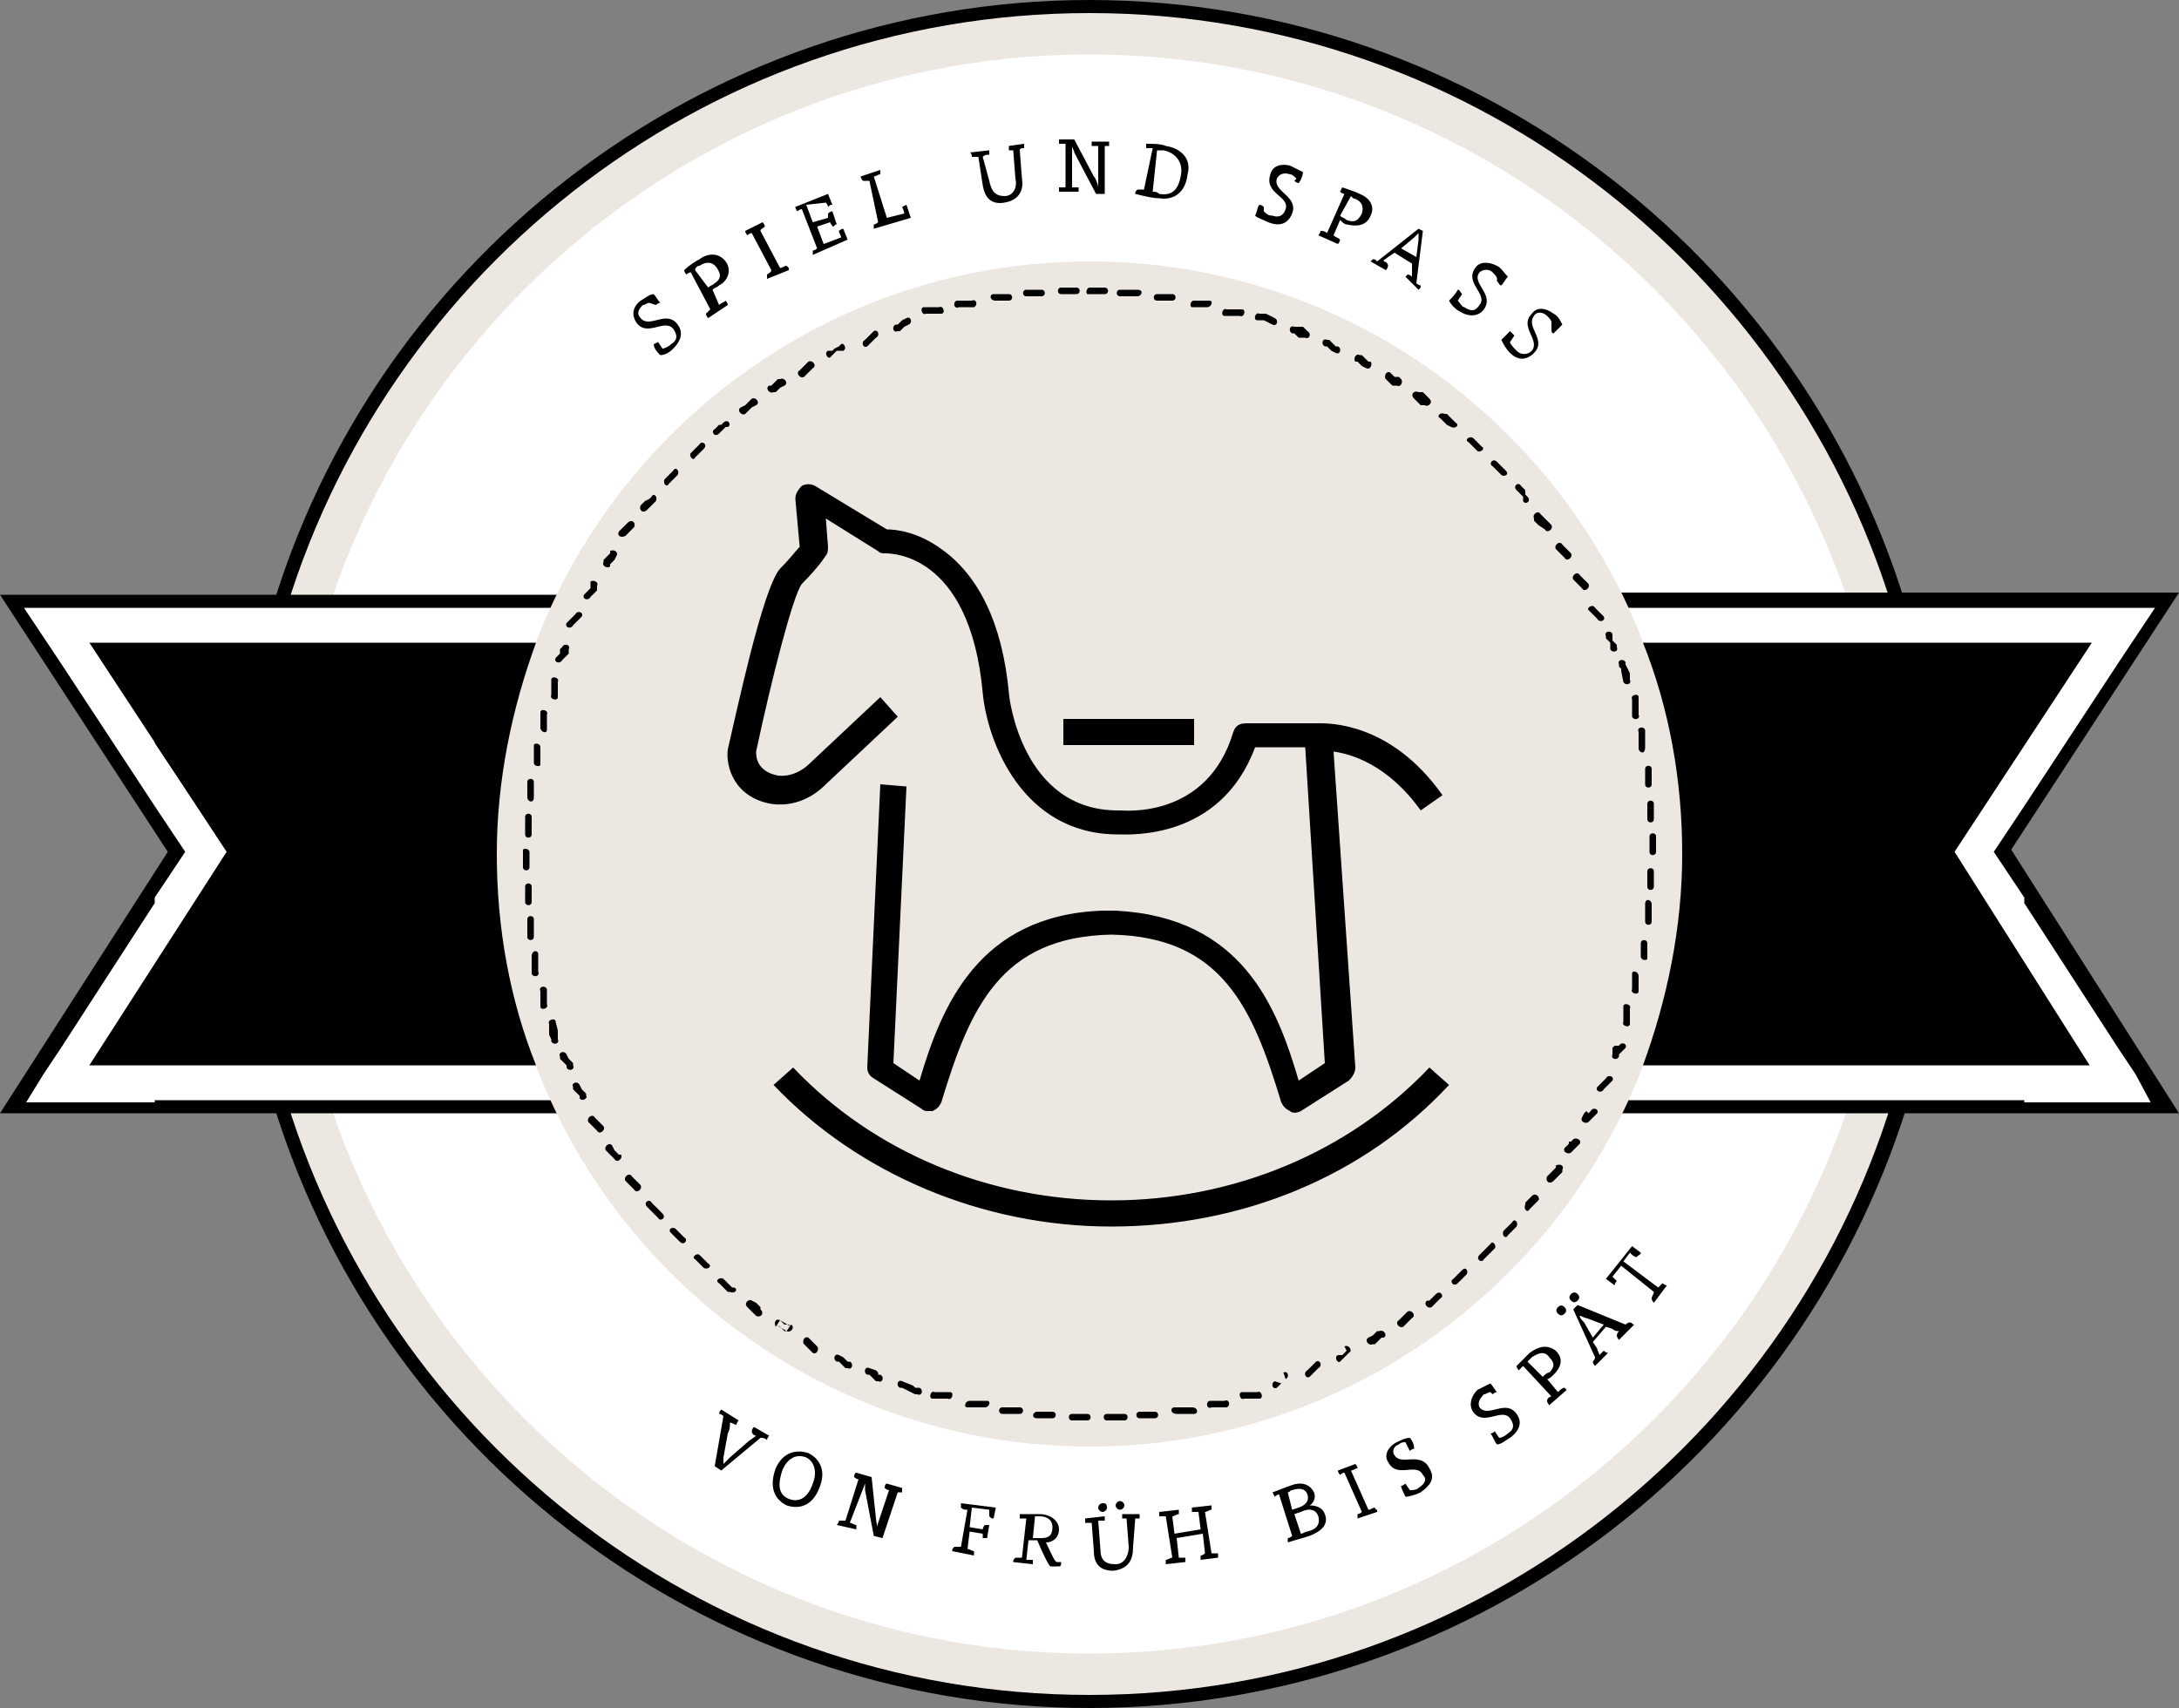
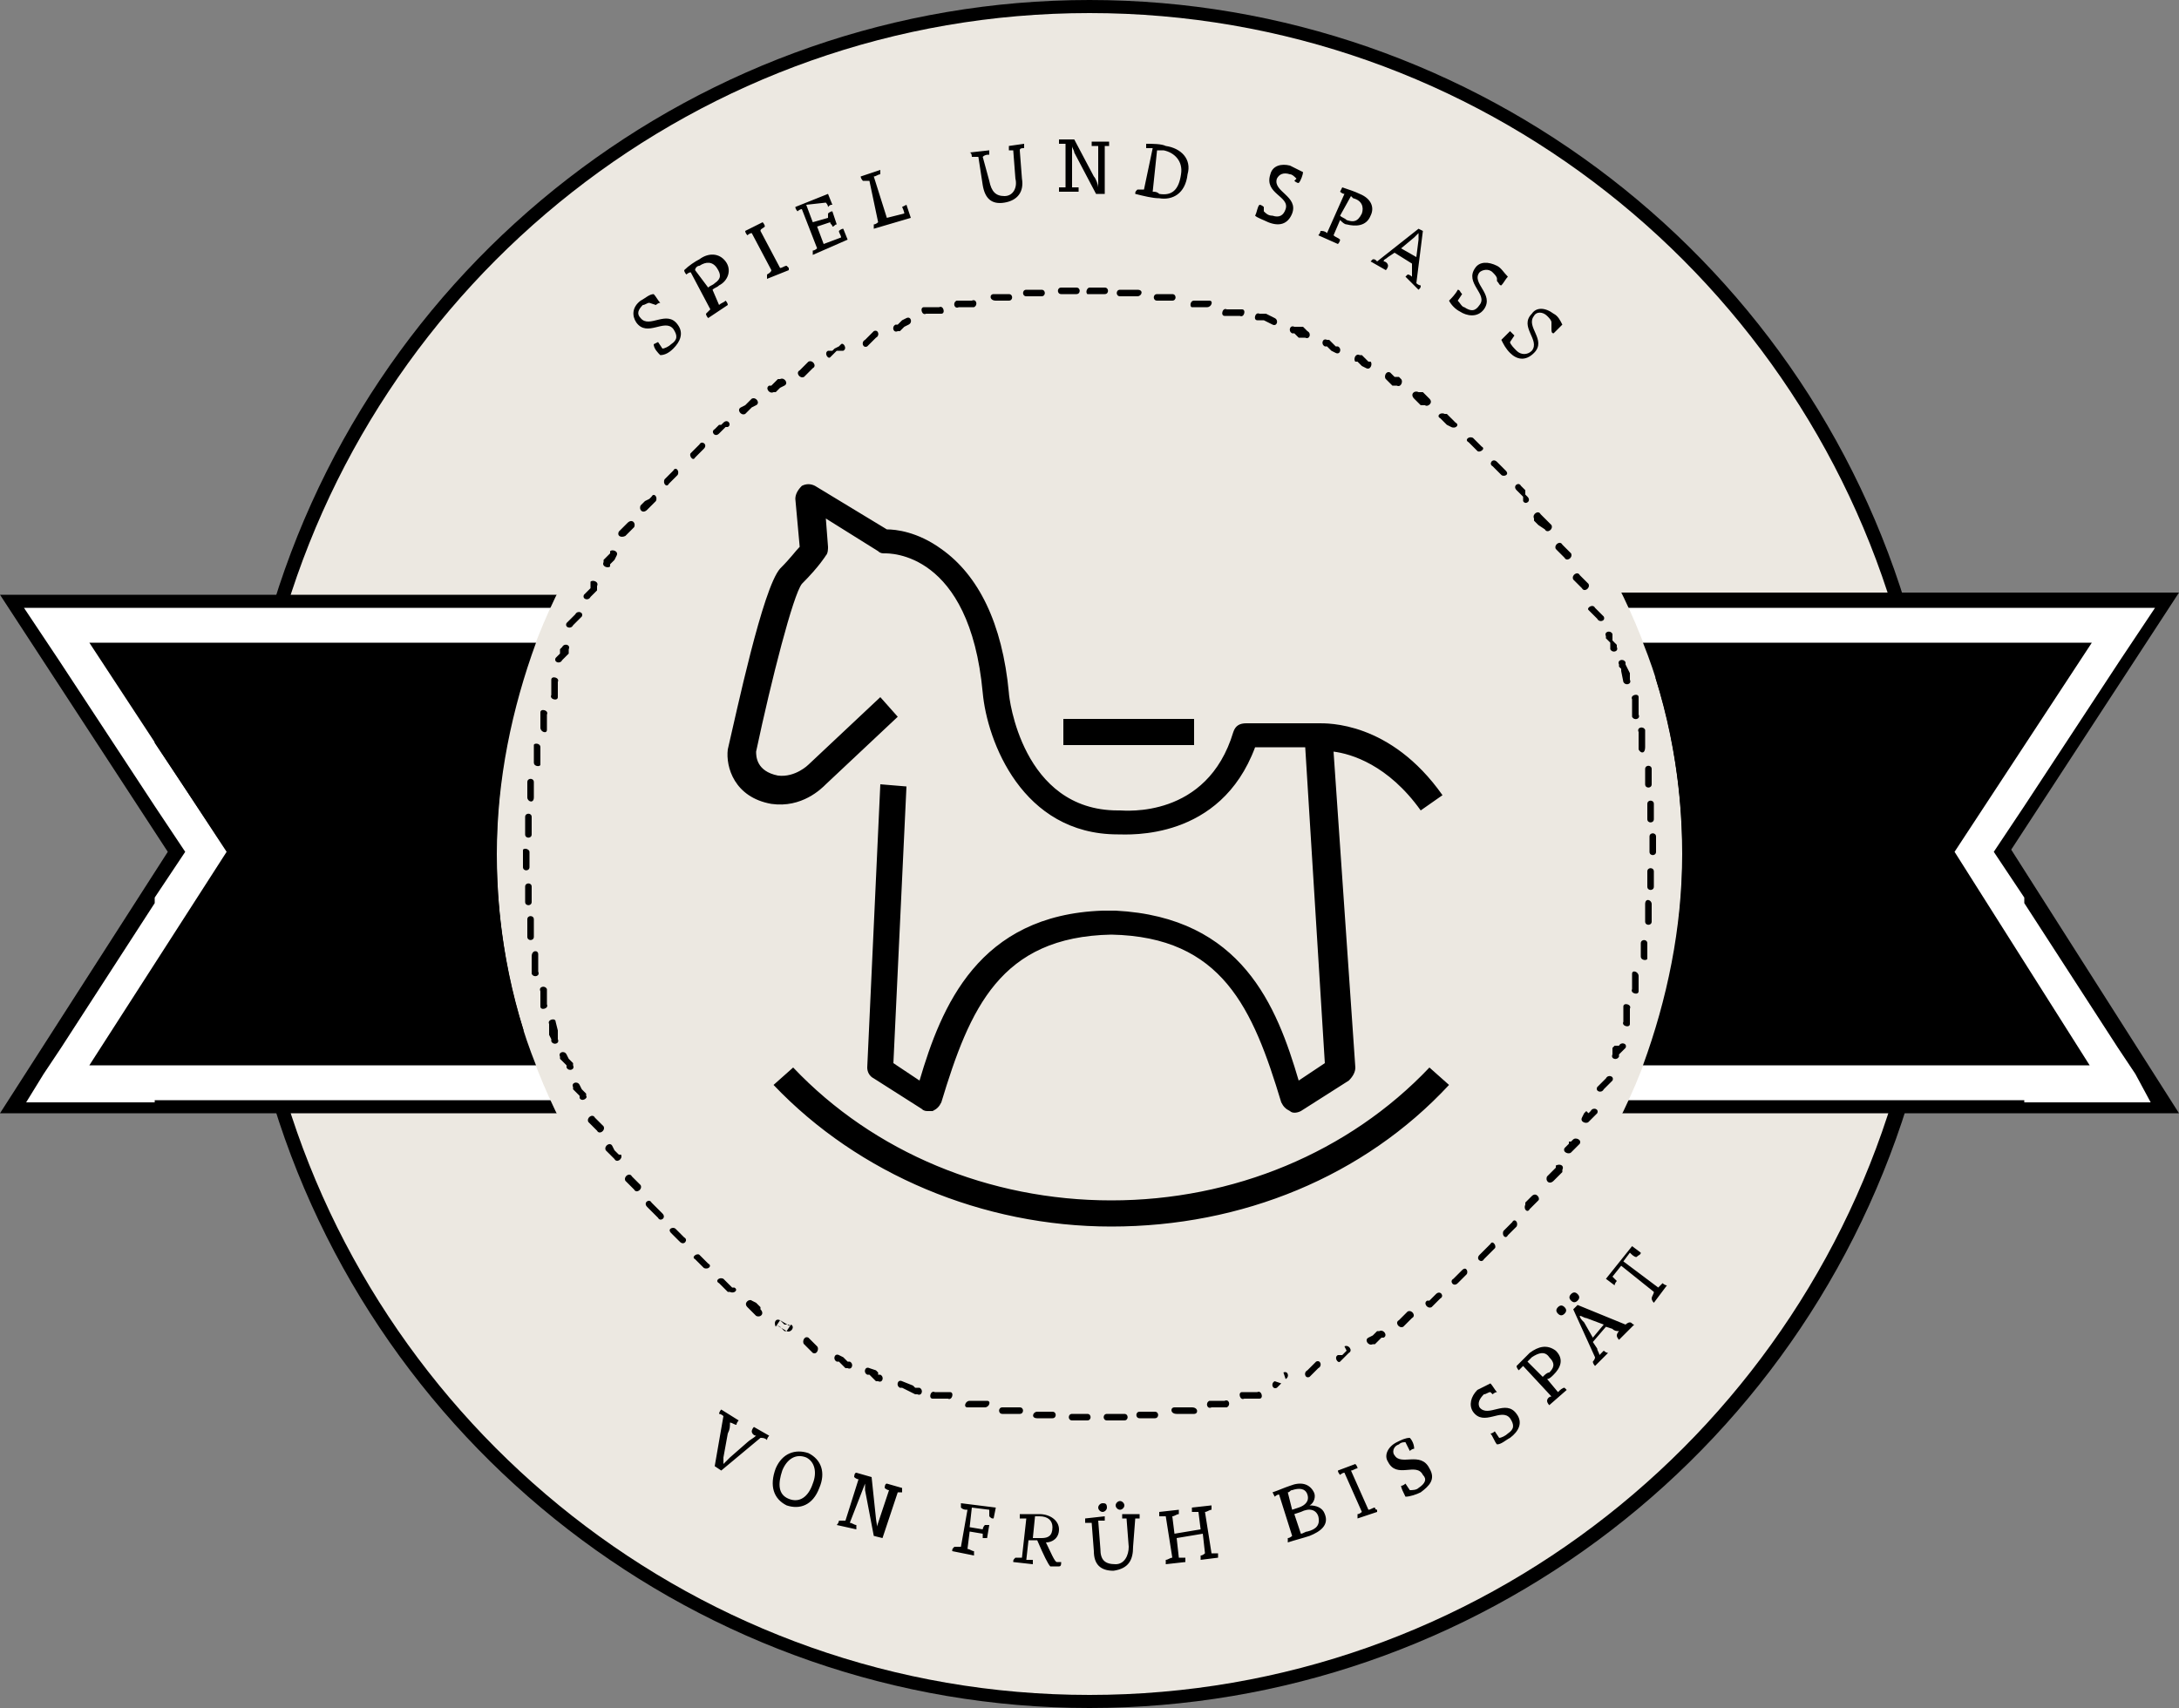
<svg xmlns="http://www.w3.org/2000/svg" version="1.1" id="Ebene_1" x="0" y="0" viewBox="0 0 100 78.4" style="enable-background:new 0 0 100 78.4" xml:space="preserve">
  <rect x="0" y="0" width="100" height="78.4" fill="#808080" stroke="none" />
  <style>.st0{fill:#ece8e1}.st1{fill:#fff}</style>
  <path d="M50 78.4c-17.8 0-33.4-12.1-37.9-29.3l-.2-.8h11.8c-1-3-1.6-6-1.6-9.1 0-3.1.5-6.1 1.6-9.1H11.9l.2-.8C16.6 12.1 32.2 0 50 0c17.8 0 33.4 12.1 37.9 29.3l.2.8H76.3c1 3 1.6 6 1.6 9.1 0 3.1-.5 6.1-1.6 9.1h11.9l-.2.8c-4.6 17.3-20.2 29.3-38 29.3zM13.5 49.5C18.1 65.9 33 77.2 50 77.2s31.9-11.3 36.5-27.6h-12l.3-.8c1.2-3.1 1.8-6.3 1.8-9.5s-.6-6.4-1.8-9.5l-.3-.8h12C81.9 12.6 67 1.2 50 1.2S18.1 12.5 13.5 28.8h12l-.3.8c-1.2 3.1-1.8 6.3-1.8 9.5s.6 6.4 1.8 9.5l.3.8h-12z" />
  <path class="st0" d="M87.3 29.5C83 12.9 67.9.6 50 .6S17 12.9 12.7 29.5h11.9c-1.2 3-1.8 6.3-1.8 9.7 0 3.4.7 6.7 1.8 9.7H12.7C17 65.5 32.1 77.8 50 77.8s33-12.3 37.3-28.9H75.4c1.2-3 1.8-6.3 1.8-9.7 0-3.4-.7-6.7-1.8-9.7h11.9z" />
-   <path class="st1" d="M50 75.9c20.2 0 36.7-16.5 36.7-36.7C86.7 19 70.2 2.5 50 2.5 29.8 2.5 13.3 19 13.3 39.2c0 20.2 16.5 36.7 36.7 36.7z" />
  <path d="M26.2 51.1H0l7.7-12L0 27.3h26.2l-.4.9c-.2.5-.5 1-.7 1.6l-.1.3H5.2l5.9 9-5.9 9.2H25l.2.4c.2.5.4 1 .7 1.6l.3.8zM2.3 49.9h22c0-.1-.1-.2-.1-.3H2.9l6.7-10.4-6.7-10.3h21.3c0-.1.1-.2.1-.3h-22l6.9 10.6-6.9 10.7z" />
  <path class="st1" d="M7.1 27.9H35v3.2H7.1v-3.2zm0 3.4 4.6 7 .3.4.3.4-.3.4-.3.4L7.1 47v-2.9l3-4.6-3 4.6 3-4.8-3 4.8v-2.9l1.4-2.1L7.1 37v-2.9l3 4.5.3.4-3.2-5v-2.7h-.1zm0 16H35v3.2H7.1v-3.2zm-3-19.4h3v3.2H7l.1.2v2.9l-.3-.5.3.5V37l-4.4-6.7-.8-1.2-.8-1.2h3zm3 19.2-.2.3h.2v3.2H1.2l.8-1.3.8-1.2 4.4-6.8v2.9l-2.3 3.5-.8 1.2 3-4.8-3 4.8 3-4.8v3z" />
  <path d="M100 51.1H73.8l.4-.9c.3-.5.5-1.1.7-1.6l.2-.4h19.8L89 39l5.9-9H75l-.2-.4c-.2-.5-.4-1-.7-1.5l-.4-.9H100L92.3 39l7.7 12.1zm-24.3-1.2h22l-6.9-10.8 6.9-10.6h-22c0 .1.1.2.1.3h21.3L90.4 39l6.7 10.4H75.8c0 .3-.1.4-.1.5z" />
  <path class="st1" d="M95.9 27.9h-3v3.2h.1l-.1.2v2.9l.3-.5-.3.5V37l4.4-6.7.8-1.2.8-1.2h-3zm-3 19.2.2.3h-.2v3.2H98.7l-.7-1.3-.8-1.2-4.4-6.8v2.9l2.3 3.5.8 1.2-3-4.8 3 4.8-3-4.8v3zm0-19.2H65v3.2h27.9v-3.2zm0 3.4-4.6 7-.3.4-.3.4.3.4.3.4 4.6 7.1v-2.9l-3-4.6 3 4.6-3-4.8 3 4.8v-2.9l-1.4-2.1 1.4-2.1v-2.9l-3 4.5-.3.4 3.2-5v-2.7h.1zm0 16H65v3.2h27.9v-3.2z" />
  <path class="st0" d="M50 66.4c15 0 27.2-12.2 27.2-27.2S65 12 50 12 22.8 24.2 22.8 39.2 35 66.4 50 66.4z" />
  <path d="M50 13.2c-.1 0-.2.2-.1.3H50.7c.2 0 .2-.3 0-.3H50zm-.6.3c.2 0 .2-.3 0-.3h-.7c-.2 0-.2.3 0 .3h.7zm-1.6.1c.2 0 .2-.3 0-.3h-.7c-.2 0-.2.3 0 .3H47.8zm-1.5.2c.2 0 .2-.3 0-.3H45.6c-.2 0-.2.3.1.3h.6zm-1.6.3c.2-.1.1-.4-.1-.3H43.9c-.2.1-.1.4.1.3h.7zm-1.5.3c.2 0 .1-.4-.1-.3H42.4c-.2 0-.1.4.1.3h.7zm-1.5.5c.2-.1.1-.4-.1-.3l-.2.1-.1.1-.1.1h-.1c-.2.1-.1.4.1.3h.1l.1-.1.1-.1.2-.1zm-1.5.6c.2-.1.1-.4-.1-.3l-.1.1-.1.1-.1.1-.1.1c-.2.1-.1.4.1.3l.1-.1.1-.1.1-.1.1-.1zm-1.5.6c.2-.1 0-.4-.1-.3l-.1.1-.2.1-.1.1H38c-.2.1 0 .4.1.3l.1-.1.1-.1.1-.1h.3zm-1.4.8c.2-.1 0-.4-.2-.3l-.1.1-.1.1-.1.1-.1.1c-.2.1 0 .4.2.3l.1-.1.1-.1.1-.1.1-.1zm-1.3.8c.2-.1 0-.4-.2-.3h-.1l-.1.1-.1.1-.1.1h-.1c-.2.1 0 .4.2.3h.1l.1-.1.1-.1.2-.1zm-1.3.9c.2-.1 0-.4-.2-.3l-.1.1-.1.1-.1.1-.2.1c-.2.1 0 .4.2.3l.1-.1.1-.1.1-.1.2-.1zm-1.3 1c.2-.1 0-.4-.2-.2l-.1.1H33l-.1.1-.1.1c-.2.1 0 .4.2.2l.1-.1.1-.1.1-.1h.1zm-1.1 1c.2-.2-.1-.4-.2-.2l-.1.1-.1.1-.1.1-.1.1c-.1.1.1.4.2.2l.1-.1.1-.1.2-.2zm-1.2 1.2c.1-.2-.1-.4-.2-.2l-.1.1-.1.1-.2.2c-.1.2.1.4.2.2l.1-.1.1-.1.1-.1.1-.1zm-1 1.2c.1-.2-.1-.4-.2-.2l-.1.1-.2.1-.1.1-.1.1c-.1.2.1.4.3.2l.1-.1.1-.1.1-.1.1-.1zm-1 1.2c.1-.2-.1-.4-.3-.2l-.1.1-.1.1-.1.1-.1.1c-.1.2.1.3.3.2l.1-.1.1-.1.1-.1.1-.1zm-.8 1.3c.1-.2-.2-.3-.3-.2v.1l-.1.1-.1.1-.1.1v.1c-.1.2.2.3.3.2v-.1l.1-.1.1-.1.1-.2zm-.9 1.4c.1-.2-.2-.3-.3-.2v.3l-.1.1-.1.1-.1.1c-.1.2.2.3.3.1l.1-.1.1-.1.1-.1v-.2zm-.7 1.4c.1-.2-.2-.3-.3-.1l-.1.1-.1.1-.1.1-.1.1c-.1.2.2.3.3.1l.1-.1.1-.1.1-.1.1-.1zm-.6 1.5c.1-.2-.2-.3-.3-.1l-.1.1v.2l-.1.1-.1.1c-.1.2.2.3.3.1l.1-.1.1-.1.1-.1v-.2zm-.5 1.5c.1-.2-.3-.3-.3-.1v.7c-.1.2.3.3.3.1V31.3zm-.5 1.5c.1-.2-.3-.3-.3-.1v.7c0 .2.3.3.3.1V32.8zm-.3 1.5c0-.2-.3-.2-.3-.1v.8c0 .2.3.2.3.1v-.8zm-.3 1.6c0-.2-.3-.2-.3 0V36.6c0 .2.3.3.3 0v-.7zm-.1 1.6c0-.2-.3-.2-.3 0V38.3c0 .2.3.2.3 0v-.8zm-.1 1.6c0-.1-.2-.2-.3-.1v.8c0 .2.3.2.3 0V39.1zm.1 1.6c0-.2-.3-.2-.3 0V41.4c0 .2.3.2.3 0v-.7zm.1 1.5c0-.2-.3-.2-.3 0V43c0 .2.3.2.3 0v-.8zm.2 1.6c0-.2-.3-.2-.3.1V44.7c.1.2.4.1.3-.1v-.8zm.4 1.6c-.1-.2-.4-.1-.3.1v.7c0 .2.4.1.3-.1V45.4zm.4 1.5c0-.2-.4-.1-.3.1v.5l.1.2v.1c.1.2.4.1.3-.1v-.4l-.1-.4zm.5 1.5c-.1-.2-.4-.1-.3.1v.1l.1.1.1.1.1.1v.1c.1.2.4.1.3-.1v-.1l-.1-.1-.1-.1-.1-.2zm.6 1.4c-.1-.2-.4-.1-.3.1v.1l.1.1.1.1.1.1v.1c.1.2.4 0 .3-.1v-.1l-.1-.1-.1-.1-.1-.2zm.7 1.5c-.1-.2-.4 0-.3.2l.1.1.1.1.1.1.1.1c.1.2.4 0 .3-.2l-.1-.1-.1-.1-.1-.1-.1-.1zm.8 1.3c-.1-.2-.4 0-.3.2l.1.1.1.1.1.1.1.1c.1.2.4 0 .3-.2h-.1l-.1-.1-.1-.1-.1-.2zM29 54c-.1-.2-.4 0-.3.2l.1.1.1.1.1.1.1.1c.1.2.4 0 .3-.2l-.1-.1-.1-.1-.1-.1-.1-.1zm.9 1.2c-.1-.2-.4 0-.2.2l.1.1.1.1.1.1.1.1.1.1c.1.2.4 0 .2-.2l-.1-.1-.1-.1-.1-.1-.2-.2zm1.1 1.2c-.1-.1-.4 0-.2.2l.1.1.1.1.1.1.1.1c.2.2.4-.1.2-.2l-.1-.1-.1-.1-.1-.1-.1-.1zm1.1 1.2c-.1-.1-.4.1-.2.2l.1.1.1.1.1.1.1.1c.2.1.4-.1.2-.2l-.1-.1-.1-.1-.1-.1-.1-.1zm1.1 1.1c-.2-.1-.4.1-.2.2l.1.1.1.1.1.1.1.1h.1c.2.1.4-.1.2-.2h-.1l-.1-.1-.1-.1-.2-.2zm1.3 1c-.1-.1-.4.1-.2.3l.1.1.1.1.1.1.1.1c.2.1.4-.1.2-.3V60l-.1-.1-.1-.1-.2-.1zm1.3.9c-.2-.1-.3.1-.2.3l.2-.3zm-.2.2.5.3.2-.3c.2.1 0 .4-.2.3H36l-.1-.1-.1-.1-.2-.1zm.7.1-.1-.1H36l-.1-.1-.1-.1.5.3zm.8.5c-.2-.1-.3.2-.2.3l.1.1.1.1.1.1.1.1c.2.1.3-.2.2-.3l-.1-.1-.1-.1-.1-.1-.1-.1zm1.4.8c-.2-.1-.3.2-.1.3h.1l.1.1.1.1.1.1h.1c.2.1.3-.2.1-.3h-.1l-.1-.1-.1-.1-.2-.1zm1.4.6c-.2-.1-.3.2-.1.3h.1l.1.1.1.1.1.1h.1c.2.1.3-.2.1-.3h-.1V63l-.1-.1-.3-.1zm1.5.6c-.2-.1-.3.2-.1.3h.1l.2.1.2.1.2.1h.1c.2.1.3-.2.1-.3H42l-.1-.1-.5-.2zm1.5.5c-.2-.1-.3.3-.1.3H43.5c.2.1.3-.3.1-.3h-.7zm1.6.4c-.2 0-.3.3-.1.3H45.2c.2 0 .3-.3.1-.3h-.8zm1.5.3c-.2 0-.2.3 0 .3H46.8c.2 0 .2-.3 0-.3H46zm1.6.2c-.2 0-.3.3 0 .3h.7c.2 0 .2-.3 0-.3H47.6zm1.6.1c-.2 0-.2.3 0 .3H49.9c.2 0 .2-.3 0-.3h-.7zm1.6 0c-.2 0-.2.3 0 .3H51.6c.2 0 .2-.3 0-.3h-.8zm1.5-.1c-.2 0-.2.3 0 .3h.7c.2 0 .2-.3 0-.3H52.3zm1.6-.2c-.2 0-.2.3.1.3h.8c.2 0 .2-.3-.1-.3h-.8zm1.6-.3c-.2.1-.1.4.1.3H56.3c.2-.1.1-.4-.1-.3h-.7zm1.5-.4c-.2 0-.1.4.1.3H57.8c.2 0 .1-.4-.1-.3H57zm1.5-.5c-.2.1-.1.4.1.3l.1-.1.1-.1.1-.1.1-.1c.2-.1.1-.4-.1-.3l.1.3-.1.1-.1.1-.3-.1zm1.5-.5c-.2.1-.1.4.1.3l.1-.1.1-.1.1-.1.1-.1c.2-.1.1-.4-.1-.3l-.1.1-.1.1-.1.1-.1.1zm1.4-.7c-.2.1 0 .4.1.3l.1-.1.1-.1.1-.1.1-.1c.2-.1 0-.4-.2-.3l.1.2-.1.1-.1.1h-.2zm1.4-.8c-.2.1 0 .4.2.3h.1l.1-.1.1-.1.1-.1h.1c.2-.1 0-.4-.2-.3h-.1l-.1.1-.1.1-.2.1zm1.4-.8c-.2.1 0 .4.2.3l.1-.1.1-.1.1-.1.1-.1c.2-.1 0-.4-.2-.3l-.1.1-.1.1-.1.1-.1.1zm1.3-.9c-.2.1 0 .4.2.3l.1-.1.1-.1.1-.1.1-.1c.2-.1 0-.4-.2-.2l-.1.1-.1.1-.1.1h-.1zm1.2-1c-.2.1 0 .4.2.2l.1-.1.1-.1.1-.1.1-.1c.1-.1 0-.4-.2-.2l-.1.1-.1.1-.2.2zm1.2-1.1c-.2.2.1.4.2.2l.1-.1.1-.1.1-.1.1-.1.1-.1c.1-.1-.1-.4-.2-.2l-.1.1-.1.1-.2.2-.1.1zm1.1-1.1c-.1.2.1.4.2.2l.1-.1.1-.1.1-.1.1-.1c.1-.2-.1-.4-.2-.2l-.1.1-.1.1-.1.1-.1.1zm1-1.2c-.1.2.1.4.2.2l.1-.1.1-.1.1-.1.1-.1c.1-.1-.1-.4-.3-.2l-.1.1-.1.1-.1.1v.1zm1-1.3c-.1.2.1.4.3.2l.1-.1.1-.1.1-.1.1-.1v-.1c.1-.2-.1-.3-.3-.2v.1l-.1.1-.1.1-.2.2zm.8-1.3c-.1.2.2.3.3.2l.1-.1.1-.1.1-.1.1-.1c.1-.2-.2-.3-.3-.2l-.1.1H72v.1l-.2.2zm.8-1.4c-.1.2.2.3.3.2l.1-.1.1-.1.1-.1.1-.1c.1-.2-.2-.3-.3-.1l-.1.1-.1-.1-.1.1-.1.2zm.7-1.4c-.1.2.2.3.3.1l.1-.1.1-.1.1-.1.1-.1c.1-.2-.2-.3-.3-.1l-.1.1-.1.1-.1.1-.1.1zm.7-1.5c-.1.2.2.3.3.1v-.1l.1-.1.1-.1.1-.1c.1-.2-.2-.3-.3-.1h-.2l-.1.1V48.4zm.5-1.5c-.1.2.3.3.3.1v-.7c.1-.2-.3-.3-.3-.1V46.9zm.4-1.5c-.1.2.3.3.3.1v-.7c0-.2-.3-.3-.3-.1V45.4zm.4-1.5c0 .2.3.2.3.1v-.7c0-.2-.3-.2-.3 0V43.9zm.2-1.6c0 .2.3.2.3 0v-.8c0-.2-.3-.3-.3 0v.8zm.1-1.6c0 .2.3.2.3 0V40c0-.2-.3-.2-.3 0v.7zm.1-1.6c0 .2.3.2.3 0v-.7c0-.2-.3-.2-.3 0V39.1zm-.1-1.5c0 .2.3.2.3 0V36.9c0-.2-.3-.2-.3 0v.7zm-.1-1.6c0 .2.3.2.3 0V35.3c0-.2-.3-.2-.3 0v.7zm-.3-1.6c.1.2.3.2.3-.1V33.5c-.1-.2-.4-.1-.3.1v.8zm-.3-1.5c.1.2.4.1.3-.1V32c0-.2-.4-.1-.3.1v.8zm-.4-1.6c.1.2.4.1.3-.1V30.9l-.1-.2-.1-.2v-.1c-.1-.2-.4-.1-.3.1v.1l.1.1v.1l.1.5zm-.6-1.5c.1.2.4.1.3-.1v-.1l-.1-.1-.1-.1V29.1c-.1-.2-.4-.1-.3.1v.1l.1.1.1.1v.3zm-.6-1.4c.1.2.4.1.3-.1l-.1-.1-.1-.1-.1-.1-.1-.1c-.1-.2-.4 0-.3.1l.1.1.1.1.1.1.1.1zm-.7-1.4c.1.2.4 0 .3-.2l-.1-.1-.1-.1-.1-.1-.1-.1c-.1-.2-.4 0-.3.2l.1.1.1.1.1.1.1.1zm-.8-1.4c.1.2.4 0 .3-.2l-.1-.1-.1-.1-.1-.1-.1-.1c-.1-.2-.4 0-.3.2l.1.1.1.1.1.1.1.1zm-.9-1.3c.1.2.4 0 .3-.2l-.1-.1-.1-.1-.1-.1-.1-.1-.1-.1c-.1-.2-.4 0-.3.2v.1l.1.1.1.1.3.2zm-1-1.3c.1.2.4 0 .2-.2l-.1-.1v-.2l-.1-.1-.1-.1c-.1-.2-.4 0-.2.2l.1.1.1.1.1.1v.2zm-1-1.2c.1.1.4 0 .2-.2l-.1-.1-.1-.1-.1-.1-.1-.1c-.2-.2-.4.1-.2.2l.1.1.1.1.1.1.1.1zm-1.1-1.1c.1.1.4-.1.2-.2l-.1-.1-.1-.1-.1-.1-.1-.1c-.2-.1-.4.1-.2.2l.1.1.1.1.2.2zm-1.2-1.1c.2.1.4-.1.2-.2l-.1-.1-.1-.1-.2-.2h-.1c-.2-.1-.4.1-.2.2l.1.1.1.1.1.1.2.1zm-1.2-1c.1.1.4-.1.2-.3l-.1-.1-.1-.1-.1-.1h-.2c-.2-.1-.4.1-.2.3l.1.1.1.1.1.1h.2zm-1.3-.9c.2.1.3-.2.2-.3l-.1-.1H64l-.1-.1-.1-.1c-.2-.1-.3.2-.2.3l.1.1.1.1.1.1h.2zm-1.4-.8c.2.1.3-.2.2-.3h-.1l-.1-.1-.1-.1-.1-.1h-.1c-.2-.1-.3.2-.2.3h.1l.1.1.1.1.2.1zm-1.4-.7c.2.1.3-.2.1-.3h-.1l-.1-.1-.1-.1-.1-.1h-.1c-.2-.1-.3.2-.1.3h.1l.1.1.1.1.2.1zm-1.4-.7c.2.1.3-.2.1-.3l-.1-.1-.1-.1h-.4c-.2-.1-.3.2-.1.3h.1l.1.1.1.1h.3zm-1.5-.6c.2.1.3-.2.1-.3l-.2-.1-.2-.1H57.8c-.2-.1-.3.3-.1.3H58l.4.2zm-1.5-.4c.2.1.3-.3.1-.3H56.3c-.2-.1-.3.3-.1.3h.7zm-1.5-.4c.2 0 .3-.3.1-.3H54.8c-.2 0-.2.3-.1.3h.7zm-1.6-.3c.2 0 .2-.3 0-.3H53.1c-.2 0-.2.3 0 .3h.7zm-1.6-.2c.2 0 .3-.3 0-.3H51.4c-.2 0-.2.3 0 .3h.8zM51 56.3c-5.9 0-11.6-2.4-15.5-6.5l.9-.8c3.7 3.9 9 6.1 14.6 6.1s10.9-2.2 14.6-6.1l.9.8C62.6 54 57 56.3 51 56.3zM42.6 51c-.1 0-.2 0-.3-.1l-2.2-1.4c-.2-.1-.3-.3-.3-.5l.6-13 1.2.1-.6 12.7 1.2.8c1-3.4 2.7-7.6 8.4-7.8h.6c5.8.3 7.4 4.4 8.4 7.8l1.2-.8-.9-14.5h-2.3c-1.6 4.3-5.8 4-6.3 4-4.4 0-6-4.3-6.2-6.5-.6-6.5-4.3-6.4-4.5-6.4-.1 0-.2 0-.3-.1l-2.4-1.5.1 1.3c0 .1 0 .3-.1.4 0 0-.3.5-1.1 1.3-.4.5-1.4 4.4-2.1 7.7 0 .2 0 .9 1 1.1.8.1 1.4-.5 1.4-.5l3.3-3.1.8.9-3.3 3.1c-.2.2-1.1 1.1-2.5.9-1.7-.3-2.1-1.7-2-2.5.4-1.7 1.6-7.4 2.4-8.3.5-.5.7-.8.9-1l-.2-2.2c0-.2.1-.4.3-.6.2-.1.4-.1.6 0l3.3 2c.4 0 1.4.1 2.5.9 1.7 1.2 2.8 3.4 3.1 6.6 0 .2.6 5.4 5 5.4h.1c.2 0 4 .4 5.2-3.6.1-.3.3-.4.6-.4h3.3c.4 0 3.3-.1 5.7 3.3l-1 .7c-1.5-2.1-3.2-2.6-4-2.7l1 14.5c0 .2-.1.4-.3.6L59.7 51c-.2.1-.4.1-.5 0-.2-.1-.3-.2-.4-.4-1.3-4.3-2.7-7.6-7.8-7.7-5.1.1-6.5 3.4-7.8 7.7-.1.2-.2.3-.4.4h-.2zm12.2-16.8h-6V33h6v1.2z" />
  <path d="m89.7 39.1 6.3-9.6H75.4c1.2 3 1.8 6.3 1.8 9.7 0 3.4-.7 6.7-1.8 9.7h20.5l-6.2-9.8zM4.1 29.5l6.3 9.6-6.3 9.8h20.5c-1.2-3-1.8-6.3-1.8-9.7 0-3.4.7-6.7 1.8-9.7H4.1zM29.8 13.9c-.1 0-.2.1-.3.1-.2.2-.3.4-.1.6.4.5 1.2-.4 1.7.3.3.4.1.8-.2 1.1-.2.2-.4.3-.6.3-.1-.1-.3-.3-.3-.5l.2-.1.2.3c.1 0 .3-.1.4-.2.3-.2.3-.4.1-.7-.4-.5-1.2.4-1.7-.3-.2-.3-.2-.7.2-1 .2-.1.4-.3.6-.3.1.1.2.3.3.4-.1 0-.2.1-.2.1l-.3-.1zM31.7 12.5c-.1 0-.2.1-.2.1s-.1-.1-.1-.2c.2-.2.5-.4.7-.5.4-.3.9-.3 1.2.1.3.4.1.9-.3 1.1-.1.1-.2.1-.3.2l.3.7c.1-.1.2-.1.3-.2 0 0 .1.1.1.2l-.9.6s-.1-.1-.1-.2l.2-.2-.9-1.7zm.8.7c.1-.1.2-.1.3-.2.3-.2.3-.4.1-.7-.2-.3-.5-.3-.8-.1-.1 0-.2.1-.2.2l.6.8zM35.2 12.8v-.2s.2-.1.2-.2l-.9-1.7c-.1 0-.2.1-.2.1s-.1-.1-.1-.2l.8-.4s.1.1.1.2c-.1.1-.2.1-.2.2l.9 1.7c.1 0 .2-.1.3-.1l.1.1v.1l-1 .4zM37.3 11.7v-.2c.1 0 .2-.1.2-.1l-.7-1.8c-.1 0-.2.1-.2.1s-.1-.1-.1-.2l1.5-.6.2.5c-.1 0-.1 0-.2.1 0-.1-.1-.2-.1-.2l-.9.1.3.8.7-.2v-.2s.1-.1.2-.1l.2.6c-.1 0-.1.1-.2.1 0-.1-.1-.1-.1-.2l-.6.2.3.8.8-.3c0-.1-.1-.2-.1-.3 0 0 .1-.1.2-.1l.2.5-1.6.7zM39.9 8.3h-.3s-.1-.1-.1-.2l.9-.3V8c-.1 0-.2.1-.3.1l.6 1.9.8-.2c0-.1-.1-.3-.1-.3l.2-.1.2.6-1.7.5v-.2c.1 0 .2-.1.2-.1l-.4-1.9zM45.4 8.3c.1.5.3.7.7.7.4 0 .6-.4.5-.8l-.1-1.3h-.2v-.2l.7-.1v.2c-.1 0-.2 0-.2.1l.1 1.3c.1.6-.2 1-.8 1.1-.6.1-.9-.2-1-.8l-.2-1.3h-.3s0-.2-.1-.2l.9-.1v.2c-.1 0-.2 0-.3.1l.3 1.1zM50.2 8.1c.1.1.2.4.2.5V6.7h-.3v-.2h.8v.2h-.2v2.2h-.4l-1-1.9c0-.1-.1-.2-.1-.3v1.9h.3v.2h-.9v-.2h.3v-2h-.3v-.2h.7l.9 1.7zM52.9 6.8h-.3v-.2c.3 0 .7 0 .9.1.7.1 1.2.6 1 1.3-.1.9-.7 1.2-1.3 1.1-.3 0-.7-.1-1.1-.2 0-.1 0-.1.1-.2h.3l.4-1.9zm0 2c.1 0 .2 0 .3.1.6.1.9-.2 1-.9.1-.6-.3-1-.8-1.1h-.3l-.2 1.9zM59.5 8.2c-.1-.1-.2-.2-.3-.2-.3-.1-.5 0-.6.2-.2.6 1 .8.7 1.6-.2.5-.6.6-1.1.4-.2-.1-.5-.2-.6-.3.1-.2.1-.4.2-.5.1 0 .2.1.2.1v.2c.1.1.2.2.4.2.3.1.5 0 .6-.3.2-.6-1-.7-.7-1.6.1-.4.5-.5.9-.4l.6.3c0 .1-.1.4-.2.5-.1 0-.2-.1-.2-.1l.1-.1zM61.7 8.9c-.1 0-.2-.1-.2-.1l.1-.2c.3.1.6.2.8.3.5.2.7.6.5 1-.2.5-.7.5-1.1.4-.1 0-.2-.1-.3-.2l-.3.7c.1.1.2.1.3.2 0 0 0 .1-.1.2l-.9-.4s.1-.1.1-.2c.1 0 .2 0 .3.1l.8-1.8zm-.2 1c.1.1.2.1.3.2.3.1.5.1.7-.3.1-.3 0-.6-.4-.7L62 9l-.5.9zM64.5 12.7l.1-.1c.1 0 .2.1.2.1v-.6l-.8-.5-.3.2c-.1.1-.2.1-.2.2.1 0 .2.1.2.2 0 0 0 .1-.1.2l-.7-.4.1-.1c.1 0 .1 0 .2.1l1.9-1.5.2.1L65 13s.1.1.2.1c0 .1 0 .1-.1.2l-.6-.6zm.6-2-.2.2-.6.5.7.4.1-.8v-.3zM68.7 12.8c0-.1-.1-.2-.2-.3-.2-.2-.5-.1-.6 0-.4.5.7 1 .2 1.7-.3.4-.8.3-1.1.1-.2-.1-.4-.3-.5-.5.1-.1.3-.3.4-.5.1 0 .1.1.2.2l-.2.3c.1.1.2.3.3.3.3.2.5.2.7-.1.4-.5-.7-1-.2-1.7.2-.3.6-.3 1-.1.2.1.3.3.5.5-.1.1-.2.3-.3.4-.1 0-.1-.1-.2-.2v-.1zM71.2 14.8c0-.1-.1-.2-.2-.3-.2-.2-.5-.2-.6 0-.4.5.6 1.1 0 1.7-.4.4-.8.3-1.1 0-.2-.2-.3-.4-.4-.6l.4-.4.2.2-.2.3c0 .1.2.3.3.4.2.2.5.2.7 0 .4-.5-.6-1.1 0-1.7.2-.3.6-.3 1 0 .2.1.3.3.4.5l-.4.4c-.1 0-.1-.1-.1-.2v-.3zM33.2 67.2l.3-.3.8-.7c.1-.1.3-.2.4-.3-.1 0-.2-.1-.2-.2 0 0 0-.1.1-.2l.7.4s-.1.1-.1.2c-.1-.1-.2-.1-.3-.1l-1.8 1.5-.3-.2.4-2.3s-.1-.1-.2-.1c0 0 0-.1.1-.2l.8.5s-.1.1-.1.2c-.1 0-.2-.1-.3-.1 0 .2 0 .3-.1.5l-.2 1.1v.3zM37.6 68.3c-.3.8-.9 1-1.5.8-.6-.3-.8-.9-.5-1.7.3-.7.9-.9 1.5-.7.6.3.8.9.5 1.6zm-1.4.5c.5.2.9-.1 1.1-.7.2-.5.1-1-.3-1.2-.5-.2-.9.1-1.1.6-.2.6-.2 1.1.3 1.3zM40.2 69.7c0 .1.1.4 0 .5l.6-1.8c-.1 0-.2-.1-.2-.1s0-.2.1-.2l.7.2v.2h-.2l-.7 2.1-.4-.1-.4-2.1v-.3l-.7 1.8c.1 0 .2.1.3.1v.2l-.9-.2s.1-.1.1-.2h.3l.6-1.9c-.1 0-.2-.1-.2-.1s0-.2.1-.2l.7.2.2 1.9zM44.4 69.3c-.1 0-.2 0-.3-.1V69l1.6.2-.1.5c-.1 0-.1 0-.2-.1v-.3l-.8-.1-.1.9.6.1s0-.1.1-.2h.2l-.1.6h-.2v-.2l-.6-.1-.1.8c.1 0 .2.1.3.1v.2l-1-.2c0-.1 0-.1.1-.2h.3l.3-1.7zM47.1 69.7h-.3v-.2h.9c.5 0 .9.3.9.7 0 .4-.3.6-.6.6.2.4.4.9.5.9h.2c0 .1 0 .2-.1.2h-.4c-.1-.1-.3-.5-.6-1.2h-.4l-.1.9h.3v.2l-.9-.1c0-.1 0-.1.1-.2h.3l.2-1.8zm.3.9h.4c.3 0 .5-.1.5-.5 0-.3-.2-.5-.6-.5h-.2l-.1 1zM50.5 71.1c0 .5.2.7.7.7.4 0 .6-.4.6-.8l-.1-1.3h-.2v-.2h.8v.2h-.2L52 71c0 .6-.2 1-.9 1.1-.6 0-.9-.3-.9-.9l-.1-1.3h-.3v-.2l.9-.1v.2h-.3l.1 1.3zm.3-1.9c0 .1-.1.2-.2.2s-.2-.1-.2-.2.1-.2.2-.2.2 0 .2.2zm.8-.1c0 .1-.1.2-.2.2s-.2-.1-.2-.2.1-.2.2-.2.2.1.2.2zM55.1 71.6v-.2c.1 0 .2-.1.2-.1l-.1-.9-1.2.2.1.9h.3v.2l-.9.1v-.2c.1 0 .2-.1.3-.1l-.3-1.9h-.3v-.2l.9-.1v.2c-.1 0-.2.1-.3.1l.1.8 1.2-.2-.1-.8h-.3v-.2l.9-.1v.2c-.1 0-.2.1-.3.1l.3 1.9h.3v.2l-.8.1zM60.1 69.1c.3 0 .6.1.7.4.2.5-.2.8-.7 1-.3.1-.7.2-1 .3v-.2c.1 0 .2-.1.2-.1l-.6-1.9c-.1 0-.2.1-.2.1l-.1-.2c.3-.1.5-.2.8-.3.5-.2.9-.1 1.1.3.1.2 0 .5-.2.6zm-.8.2.3-.1c.3-.1.5-.3.4-.6-.1-.3-.4-.3-.7-.2-.1 0-.1.1-.2.1l.2.8zm.4 1.1c.1 0 .2-.1.3-.1.4-.1.6-.3.5-.7-.1-.3-.4-.4-.8-.2l-.3.1.3.9zM62.3 69.7v-.2c.1 0 .2-.1.2-.1l-.8-1.8c-.1 0-.2.1-.2.1s-.1-.1-.1-.2l.8-.3s.1.1.1.2c-.1 0-.2.1-.3.1l.8 1.8c.1 0 .2-.1.3-.1 0 0 0 .1.1.1v.1l-.9.3zM64.5 66.2c-.1 0-.2 0-.3.1-.3.1-.3.4-.2.5.3.5 1.2-.2 1.6.6.3.5 0 .8-.4 1.1-.2.1-.5.2-.7.2-.1-.2-.2-.4-.2-.5.1 0 .2-.1.2-.1l.2.3c.1 0 .3 0 .4-.1.3-.2.4-.4.2-.6-.3-.6-1.2.2-1.6-.6-.2-.3 0-.7.4-.9.2-.1.4-.2.6-.2.1.1.2.3.2.5-.1 0-.2.1-.2.1l-.2-.4zM68.4 63.9c-.1 0-.2.1-.3.1-.2.2-.3.4-.2.6.4.5 1.2-.4 1.7.3.3.4.1.8-.3 1.1-.2.1-.4.3-.6.3-.1-.1-.2-.4-.3-.5.1 0 .2-.1.2-.1l.2.3c.1 0 .3-.1.4-.2.3-.2.3-.4.1-.7-.4-.5-1.2.4-1.7-.3-.2-.3-.1-.7.2-1l.6-.3c.1.1.2.3.3.4-.1 0-.2.1-.2.1l-.1-.1zM69.9 62.7l-.2.2s-.1-.1-.1-.2l.6-.6c.4-.3.8-.4 1.2-.1.4.4.2.8-.1 1.1-.1.1-.2.2-.3.2l.5.6c.1-.1.2-.2.3-.2l.1.1-.8.7s-.1-.1-.1-.2.1-.2.2-.2l-1.3-1.4zm.9.5c.1-.1.2-.2.3-.2.2-.2.3-.4 0-.7-.2-.3-.5-.2-.8 0l-.2.2.7.7zM71.8 60c.1.1.1.2 0 .3-.1.1-.2.1-.3 0-.1-.1-.1-.2 0-.3s.2-.1.3 0zm.6-.6c.1.1.1.2 0 .3-.1.1-.2.1-.3 0-.1-.1-.1-.2 0-.3s.2-.1.3 0zm1.9 2.1s-.1-.1-.1-.2.1-.2.1-.2c-.1 0-.2 0-.3-.1l-.3-.1-.6.7.2.3c0 .1.1.2.1.3l.2-.2s.1.1.2.1l-.6.6s-.1-.1-.1-.2c0 0 .1-.1.1-.2l-1-2.2.2-.2 2.2.9s.1-.1.2-.1.1.1.2.1l-.7.7zm-1.8-1.1c0 .1.1.2.2.3l.4.7.5-.6-.8-.3c-.1 0-.2-.1-.3-.1zM76.1 59.1l.2-.2s.1.1.2.1l-.6.8s-.1-.1-.1-.2.1-.2.1-.3l-1.5-1.2-.4.5.2.2s-.1.1-.1.2l-.4-.3 1.2-1.5.4.3c0 .1-.1.1-.2.2-.1 0-.2-.1-.3-.2l-.3.4 1.6 1.2z" />
</svg>